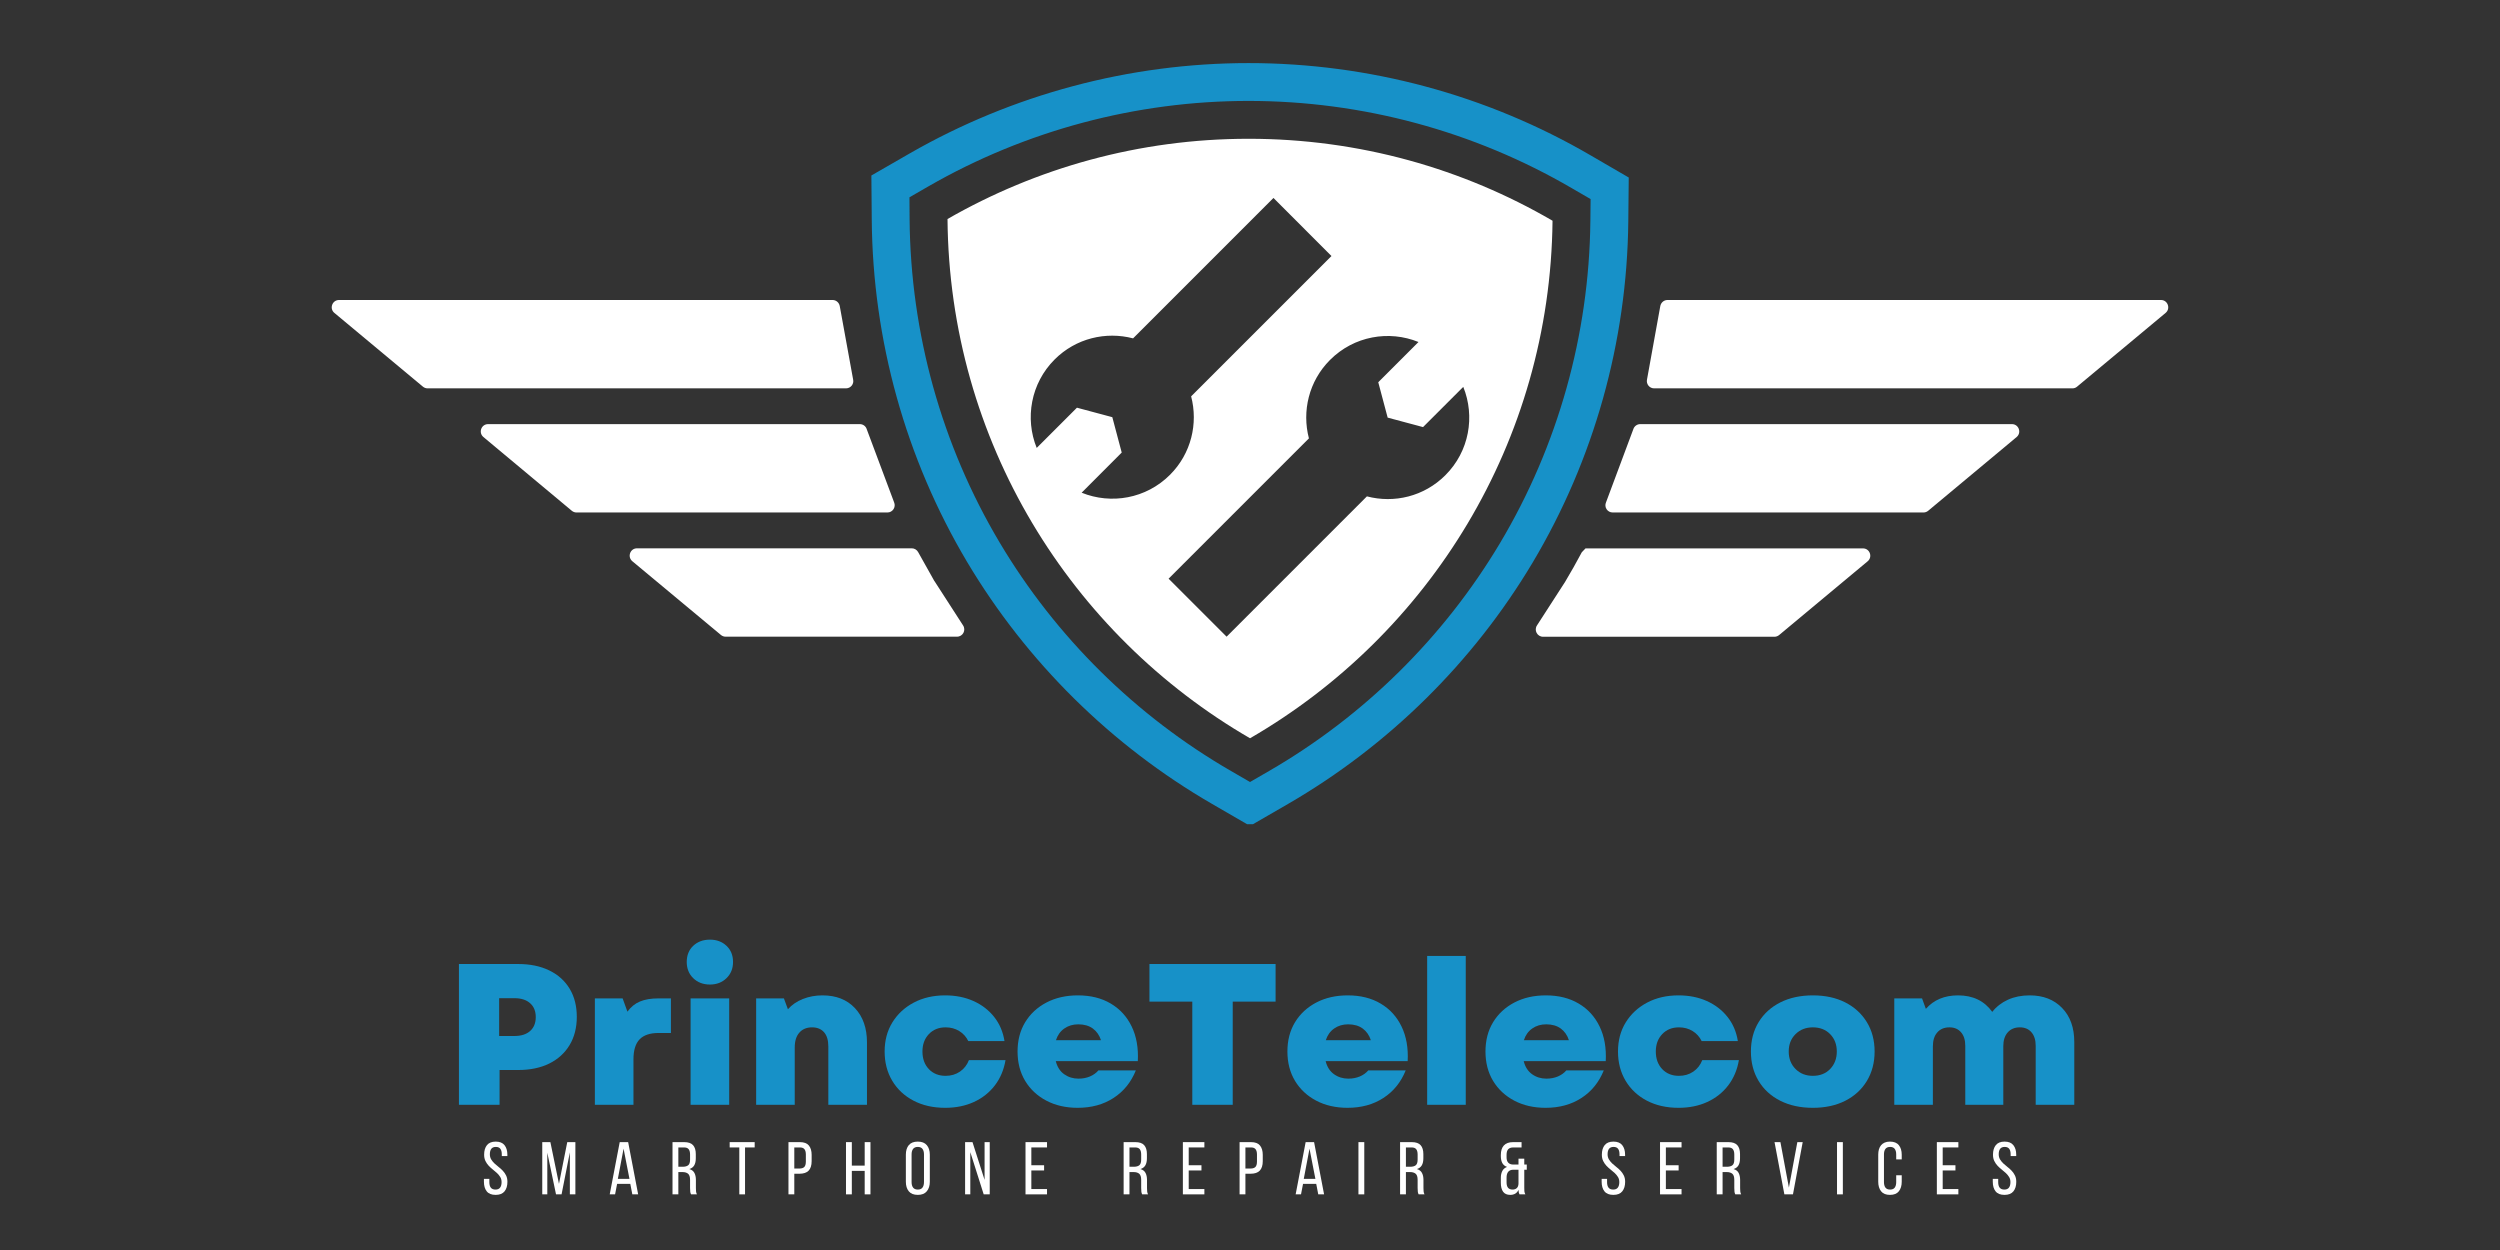
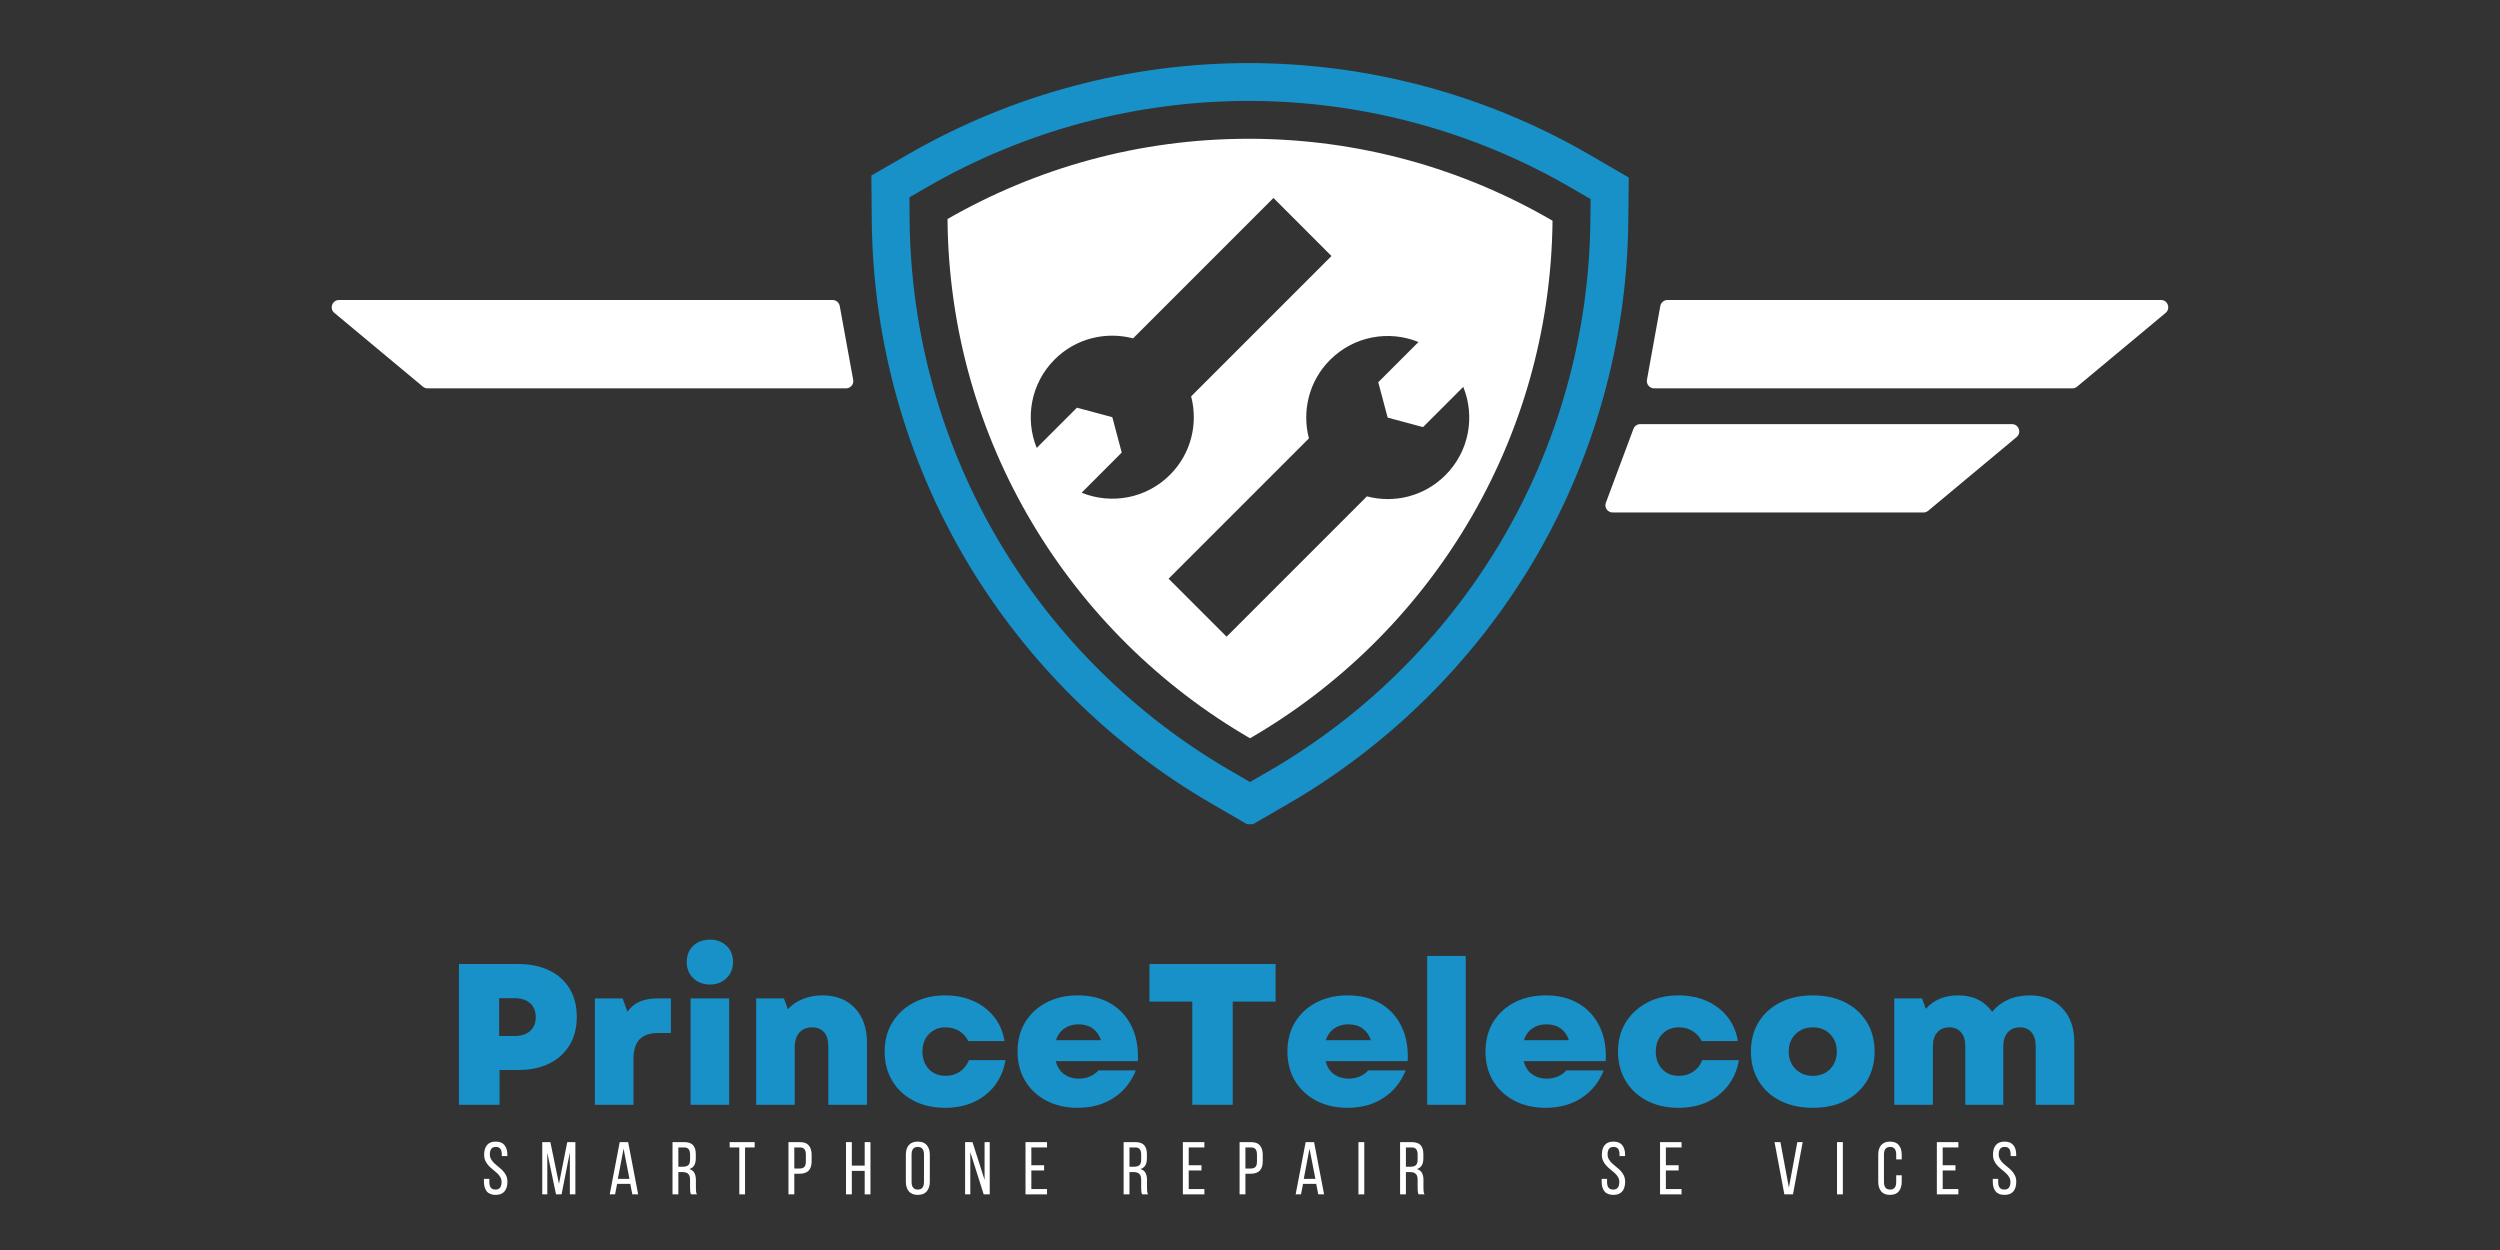
<svg xmlns="http://www.w3.org/2000/svg" width="1000" viewBox="0 0 750 375" height="500" preserveAspectRatio="xMidYMid meet">
  <rect x="0" y="0" width="750" height="375" fill="#333333" stroke="none" />
  <defs>
    <g />
    <clipPath id="eb9c0c41bf">
      <path d="M 99.102 89.996 L 256 89.996 L 256 117 L 99.102 117 Z M 99.102 89.996 " clip-rule="nonzero" />
    </clipPath>
    <clipPath id="686413f6c4">
      <path d="M 251.945 91.922 L 255.93 113.82 C 256.266 115.188 255.215 116.508 253.805 116.508 L 128.277 116.508 C 127.762 116.508 127.27 116.328 126.867 115.992 L 100.309 93.871 C 98.742 92.57 99.66 89.996 101.719 89.996 L 249.773 89.996 C 250.871 89.996 251.789 90.824 251.945 91.922 " clip-rule="nonzero" />
    </clipPath>
    <clipPath id="31371686bd">
      <path d="M 494 89.996 L 650.477 89.996 L 650.477 117 L 494 117 Z M 494 89.996 " clip-rule="nonzero" />
    </clipPath>
    <clipPath id="a49caf1240">
      <path d="M 500.242 89.996 C 499.145 89.996 498.227 90.824 498.07 91.922 L 494.109 113.82 C 493.793 115.188 494.824 116.508 496.234 116.508 L 621.738 116.508 C 622.254 116.508 622.746 116.328 623.129 115.992 L 649.684 93.871 C 651.25 92.57 650.332 89.996 648.297 89.996 Z M 500.242 89.996 " clip-rule="nonzero" />
    </clipPath>
    <clipPath id="84ede01f90">
      <path d="M 144.152 127.211 L 268.531 127.211 L 268.531 154 L 144.152 154 Z M 144.152 127.211 " clip-rule="nonzero" />
    </clipPath>
    <clipPath id="e36abf233b">
      <path d="M 260.027 128.777 L 268.223 150.68 C 268.852 152.133 267.797 153.746 266.23 153.746 L 172.949 153.746 C 172.434 153.746 171.941 153.566 171.535 153.23 L 145.023 131.109 C 143.457 129.785 144.375 127.234 146.438 127.234 L 257.945 127.234 C 258.906 127.234 259.758 127.859 260.027 128.777 " clip-rule="nonzero" />
    </clipPath>
    <clipPath id="ed84ea6b74">
-       <path d="M 481.047 127.211 L 606 127.211 L 606 154 L 481.047 154 Z M 481.047 127.211 " clip-rule="nonzero" />
+       <path d="M 481.047 127.211 L 606 127.211 L 606 154 L 481.047 154 M 481.047 127.211 " clip-rule="nonzero" />
    </clipPath>
    <clipPath id="e7eb5df361">
      <path d="M 604.992 131.109 L 578.457 153.23 C 578.055 153.566 577.562 153.746 577.047 153.746 L 483.809 153.746 C 482.219 153.746 481.164 152.133 481.816 150.68 L 489.988 128.777 C 490.277 127.859 491.129 127.234 492.07 127.234 L 603.578 127.234 C 605.617 127.234 606.559 129.785 604.992 131.109 " clip-rule="nonzero" />
    </clipPath>
    <clipPath id="08e28d9dc2">
      <path d="M 188.223 164.426 L 290 164.426 L 290 191.848 L 188.223 191.848 Z M 188.223 164.426 " clip-rule="nonzero" />
    </clipPath>
    <clipPath id="8556157959">
-       <path d="M 280.336 174.324 L 288.891 187.578 C 289.898 189.035 288.867 191.004 287.098 191.004 L 217.684 191.004 C 217.172 191.004 216.68 190.824 216.273 190.488 L 189.695 168.367 C 188.129 167.047 189.047 164.492 191.105 164.492 L 273.531 164.492 C 274.336 164.492 275.074 164.941 275.457 165.656 L 280.312 174.324 " clip-rule="nonzero" />
-     </clipPath>
+       </clipPath>
    <clipPath id="8b93ca385d">
-       <path d="M 460.48 164.426 L 561.355 164.426 L 561.355 191.848 L 460.48 191.848 Z M 460.48 164.426 " clip-rule="nonzero" />
-     </clipPath>
+       </clipPath>
    <clipPath id="13aac2179e">
      <path d="M 560.32 168.367 L 533.742 190.512 C 533.336 190.848 532.844 191.027 532.332 191.027 L 462.918 191.027 C 461.148 191.027 460.117 189.035 461.125 187.578 L 469.523 174.57 C 471.27 171.637 472.949 168.68 474.539 165.68 L 475.656 164.516 L 558.887 164.516 C 560.945 164.516 561.863 167.07 560.297 168.391 " clip-rule="nonzero" />
    </clipPath>
    <clipPath id="1d3c07eab1">
      <path d="M 261 18.504 L 488.883 18.504 L 488.883 247.672 L 261 247.672 Z M 261 18.504 " clip-rule="nonzero" />
    </clipPath>
    <clipPath id="7349dbb4fc">
      <path d="M 374.559 30.277 C 408.594 30.277 442.113 39.305 471.469 56.41 L 477.18 59.723 L 477.113 66.328 C 476.754 100.387 467.395 133.773 450.02 162.902 C 433.16 191.184 409.199 214.828 380.695 231.309 L 375.008 234.602 L 369.32 231.309 C 340.75 214.809 316.723 191.07 299.863 162.703 C 282.484 133.48 273.172 99.984 272.879 65.812 L 272.836 59.188 L 278.59 55.871 C 307.699 39.145 340.883 30.277 374.559 30.277 Z M 374.559 18.926 C 338.914 18.926 303.781 28.309 272.926 46.02 L 261.414 52.648 L 261.527 65.926 C 261.82 102.09 271.695 137.555 290.098 168.523 C 307.969 198.551 333.383 223.676 363.633 241.184 L 374.113 247.254 L 375.902 247.254 L 386.406 241.184 C 416.566 223.719 441.957 198.684 459.805 168.746 C 478.188 137.914 488.105 102.559 488.488 66.484 L 488.621 53.254 L 477.18 46.602 C 446.102 28.488 410.609 18.926 374.559 18.926 Z M 374.559 18.926 " clip-rule="nonzero" />
    </clipPath>
    <clipPath id="1e759d9c97">
      <path d="M 284.199 41.027 L 466 41.027 L 466 222 L 284.199 222 Z M 284.199 41.027 " clip-rule="nonzero" />
    </clipPath>
    <clipPath id="cd16dd9bfe">
      <path d="M 410.094 148.887 L 367.977 191.004 L 350.578 173.605 L 392.676 131.512 C 390.547 123.383 392.629 114.359 399.012 107.977 C 406.199 100.789 416.68 99 425.547 102.602 L 413.477 114.672 L 416.297 125.285 L 426.91 128.129 L 438.98 116.062 C 442.562 124.906 440.793 135.406 433.605 142.57 C 427.227 148.953 418.223 151.059 410.074 148.91 Z M 324.469 147.836 L 336.516 135.766 L 333.695 125.152 L 323.082 122.309 L 311.012 134.375 C 307.43 125.531 309.223 115.008 316.387 107.844 C 322.77 101.461 331.77 99.379 339.922 101.508 L 382.039 59.387 L 399.438 76.809 L 357.34 118.906 C 359.469 127.031 357.387 136.055 351.004 142.438 C 343.816 149.625 333.336 151.395 324.492 147.812 Z M 374.582 41.633 C 341.688 41.633 310.879 50.43 284.254 65.703 C 284.793 132.273 321.156 190.289 375.008 221.48 C 428.746 190.379 465.066 132.586 465.762 66.219 C 438.957 50.609 407.832 41.633 374.582 41.633 " clip-rule="nonzero" />
    </clipPath>
  </defs>
  <g clip-path="url(#eb9c0c41bf)">
    <g clip-path="url(#686413f6c4)">
      <path fill="#ffffff" d="M 88.328 7.73 L 661.246 7.73 L 661.246 258.445 L 88.328 258.445 Z M 88.328 7.73 " fill-opacity="1" fill-rule="nonzero" />
    </g>
  </g>
  <g clip-path="url(#31371686bd)">
    <g clip-path="url(#a49caf1240)">
      <path fill="#ffffff" d="M 88.328 7.73 L 661.246 7.73 L 661.246 258.445 L 88.328 258.445 Z M 88.328 7.73 " fill-opacity="1" fill-rule="nonzero" />
    </g>
  </g>
  <g clip-path="url(#84ede01f90)">
    <g clip-path="url(#e36abf233b)">
-       <path fill="#ffffff" d="M 88.328 7.73 L 661.246 7.73 L 661.246 258.445 L 88.328 258.445 Z M 88.328 7.73 " fill-opacity="1" fill-rule="nonzero" />
-     </g>
+       </g>
  </g>
  <g clip-path="url(#ed84ea6b74)">
    <g clip-path="url(#e7eb5df361)">
      <path fill="#ffffff" d="M 88.328 7.73 L 661.246 7.73 L 661.246 258.445 L 88.328 258.445 Z M 88.328 7.73 " fill-opacity="1" fill-rule="nonzero" />
    </g>
  </g>
  <g clip-path="url(#08e28d9dc2)">
    <g clip-path="url(#8556157959)">
      <path fill="#ffffff" d="M 88.328 7.73 L 661.246 7.73 L 661.246 258.445 L 88.328 258.445 Z M 88.328 7.73 " fill-opacity="1" fill-rule="nonzero" />
    </g>
  </g>
  <g clip-path="url(#8b93ca385d)">
    <g clip-path="url(#13aac2179e)">
      <path fill="#ffffff" d="M 88.328 7.73 L 661.246 7.73 L 661.246 258.445 L 88.328 258.445 Z M 88.328 7.73 " fill-opacity="1" fill-rule="nonzero" />
    </g>
  </g>
  <g clip-path="url(#1d3c07eab1)">
    <g clip-path="url(#7349dbb4fc)">
      <path fill="#1791c8" d="M 88.328 7.73 L 661.246 7.73 L 661.246 258.445 L 88.328 258.445 Z M 88.328 7.73 " fill-opacity="1" fill-rule="nonzero" />
    </g>
  </g>
  <g clip-path="url(#1e759d9c97)">
    <g clip-path="url(#cd16dd9bfe)">
      <path fill="#ffffff" d="M 88.328 7.73 L 661.246 7.73 L 661.246 258.445 L 88.328 258.445 Z M 88.328 7.73 " fill-opacity="1" fill-rule="nonzero" />
    </g>
  </g>
  <g fill="#1791c8" fill-opacity="1">
    <g transform="translate(133.212, 331.439)">
      <g>
        <path d="M 4.469 0 L 4.469 -42.234 L 22.266 -42.234 C 25.848 -42.234 28.957 -41.586 31.594 -40.297 C 34.227 -39.016 36.258 -37.188 37.688 -34.812 C 39.113 -32.445 39.828 -29.633 39.828 -26.375 C 39.828 -23.156 39.113 -20.348 37.688 -17.953 C 36.258 -15.555 34.227 -13.703 31.594 -12.391 C 28.957 -11.086 25.848 -10.438 22.266 -10.438 L 16.656 -10.438 L 16.656 0 Z M 16.531 -20.641 L 21.125 -20.641 C 23.133 -20.641 24.703 -21.141 25.828 -22.141 C 26.953 -23.148 27.516 -24.539 27.516 -26.312 C 27.516 -28.082 26.953 -29.469 25.828 -30.469 C 24.703 -31.477 23.133 -31.984 21.125 -31.984 L 16.531 -31.984 Z M 16.531 -20.641 " />
      </g>
    </g>
  </g>
  <g fill="#1791c8" fill-opacity="1">
    <g transform="translate(174.415, 331.439)">
      <g>
        <path d="M 4.047 0 L 4.047 -31.922 L 12.375 -31.922 L 13.812 -27.938 C 14.82 -29.344 16.07 -30.359 17.562 -30.984 C 19.051 -31.609 20.898 -31.922 23.109 -31.922 L 26.859 -31.922 L 26.859 -21.547 L 23.172 -21.547 C 20.598 -21.547 18.695 -20.91 17.469 -19.641 C 16.238 -18.367 15.625 -16.367 15.625 -13.641 L 15.625 0 Z M 4.047 0 " />
      </g>
    </g>
  </g>
  <g fill="#1791c8" fill-opacity="1">
    <g transform="translate(203.13, 331.439)">
      <g>
        <path d="M 4.047 0 L 4.047 -31.922 L 15.625 -31.922 L 15.625 0 Z M 2.891 -42.844 C 2.891 -44.852 3.539 -46.473 4.844 -47.703 C 6.156 -48.93 7.82 -49.547 9.844 -49.547 C 11.852 -49.547 13.508 -48.93 14.812 -47.703 C 16.125 -46.473 16.781 -44.852 16.781 -42.844 C 16.781 -40.875 16.125 -39.254 14.812 -37.984 C 13.508 -36.711 11.852 -36.078 9.844 -36.078 C 7.82 -36.078 6.156 -36.711 4.844 -37.984 C 3.539 -39.254 2.891 -40.875 2.891 -42.844 Z M 2.891 -42.844 " />
      </g>
    </g>
  </g>
  <g fill="#1791c8" fill-opacity="1">
    <g transform="translate(222.796, 331.439)">
      <g>
        <path d="M 4.047 0 L 4.047 -31.922 L 12.375 -31.922 L 13.578 -28.656 C 14.742 -29.988 16.234 -31.016 18.047 -31.734 C 19.859 -32.461 21.828 -32.828 23.953 -32.828 C 28.055 -32.828 31.305 -31.547 33.703 -28.984 C 36.098 -26.43 37.297 -23.004 37.297 -18.703 L 37.297 0 L 25.703 0 L 25.703 -17.5 C 25.703 -19.383 25.27 -20.812 24.406 -21.781 C 23.539 -22.75 22.344 -23.234 20.812 -23.234 C 19.207 -23.234 17.941 -22.707 17.016 -21.656 C 16.086 -20.613 15.625 -19.129 15.625 -17.203 L 15.625 0 Z M 4.047 0 " />
      </g>
    </g>
  </g>
  <g fill="#1791c8" fill-opacity="1">
    <g transform="translate(263.515, 331.439)">
      <g>
        <path d="M 20.031 0.906 C 16.445 0.906 13.285 0.191 10.547 -1.234 C 7.816 -2.66 5.688 -4.648 4.156 -7.203 C 2.633 -9.766 1.875 -12.691 1.875 -15.984 C 1.875 -19.285 2.645 -22.191 4.188 -24.703 C 5.738 -27.223 7.879 -29.207 10.609 -30.656 C 13.348 -32.102 16.488 -32.828 20.031 -32.828 C 23.164 -32.828 25.988 -32.266 28.5 -31.141 C 31.02 -30.016 33.094 -28.426 34.719 -26.375 C 36.352 -24.32 37.391 -21.906 37.828 -19.125 L 26.969 -19.125 C 26.332 -20.414 25.422 -21.422 24.234 -22.141 C 23.047 -22.867 21.688 -23.234 20.156 -23.234 C 18.102 -23.234 16.43 -22.555 15.141 -21.203 C 13.859 -19.859 13.219 -18.117 13.219 -15.984 C 13.219 -13.816 13.859 -12.055 15.141 -10.703 C 16.43 -9.359 18.102 -8.688 20.156 -8.688 C 21.801 -8.688 23.238 -9.109 24.469 -9.953 C 25.695 -10.797 26.594 -11.941 27.156 -13.391 L 38.141 -13.391 C 37.648 -10.492 36.582 -7.969 34.938 -5.812 C 33.289 -3.664 31.195 -2.008 28.656 -0.844 C 26.125 0.32 23.25 0.906 20.031 0.906 Z M 20.031 0.906 " />
      </g>
    </g>
  </g>
  <g fill="#1791c8" fill-opacity="1">
    <g transform="translate(303.391, 331.439)">
      <g>
        <path d="M 19.906 0.906 C 16.375 0.906 13.25 0.191 10.531 -1.234 C 7.812 -2.66 5.688 -4.641 4.156 -7.172 C 2.633 -9.711 1.875 -12.648 1.875 -15.984 C 1.875 -19.328 2.633 -22.254 4.156 -24.766 C 5.688 -27.285 7.816 -29.258 10.547 -30.688 C 13.285 -32.113 16.426 -32.828 19.969 -32.828 C 23.789 -32.828 27.078 -32.008 29.828 -30.375 C 32.586 -28.75 34.68 -26.457 36.109 -23.5 C 37.547 -20.539 38.16 -17.07 37.953 -13.094 L 13.344 -13.094 C 13.781 -11.363 14.617 -10.055 15.859 -9.172 C 17.109 -8.285 18.539 -7.844 20.156 -7.844 C 21.406 -7.844 22.551 -8.062 23.594 -8.5 C 24.633 -8.945 25.477 -9.551 26.125 -10.312 L 37.359 -10.312 C 35.941 -6.781 33.711 -4.023 30.672 -2.047 C 27.641 -0.078 24.051 0.906 19.906 0.906 Z M 13.391 -19.375 L 26.906 -19.375 C 26.426 -20.863 25.613 -22.031 24.469 -22.875 C 23.32 -23.719 21.863 -24.141 20.094 -24.141 C 18.488 -24.141 17.094 -23.723 15.906 -22.891 C 14.719 -22.066 13.879 -20.895 13.391 -19.375 Z M 13.391 -19.375 " />
      </g>
    </g>
  </g>
  <g fill="#1791c8" fill-opacity="1">
    <g transform="translate(343.145, 331.439)">
      <g>
        <path d="M 14.547 0 L 14.547 -30.953 L 1.688 -30.953 L 1.688 -42.234 L 39.531 -42.234 L 39.531 -30.953 L 26.672 -30.953 L 26.672 0 Z M 14.547 0 " />
      </g>
    </g>
  </g>
  <g fill="#1791c8" fill-opacity="1">
    <g transform="translate(384.348, 331.439)">
      <g>
        <path d="M 19.906 0.906 C 16.375 0.906 13.25 0.191 10.531 -1.234 C 7.812 -2.66 5.688 -4.641 4.156 -7.172 C 2.633 -9.711 1.875 -12.648 1.875 -15.984 C 1.875 -19.328 2.633 -22.254 4.156 -24.766 C 5.688 -27.285 7.816 -29.258 10.547 -30.688 C 13.285 -32.113 16.426 -32.828 19.969 -32.828 C 23.789 -32.828 27.078 -32.008 29.828 -30.375 C 32.586 -28.75 34.68 -26.457 36.109 -23.5 C 37.547 -20.539 38.16 -17.07 37.953 -13.094 L 13.344 -13.094 C 13.781 -11.363 14.617 -10.055 15.859 -9.172 C 17.109 -8.285 18.539 -7.844 20.156 -7.844 C 21.406 -7.844 22.551 -8.062 23.594 -8.5 C 24.633 -8.945 25.477 -9.551 26.125 -10.312 L 37.359 -10.312 C 35.941 -6.781 33.711 -4.023 30.672 -2.047 C 27.641 -0.078 24.051 0.906 19.906 0.906 Z M 13.391 -19.375 L 26.906 -19.375 C 26.426 -20.863 25.613 -22.031 24.469 -22.875 C 23.32 -23.719 21.863 -24.141 20.094 -24.141 C 18.488 -24.141 17.094 -23.723 15.906 -22.891 C 14.719 -22.066 13.879 -20.895 13.391 -19.375 Z M 13.391 -19.375 " />
      </g>
    </g>
  </g>
  <g fill="#1791c8" fill-opacity="1">
    <g transform="translate(424.102, 331.439)">
      <g>
        <path d="M 4.047 0 L 4.047 -44.656 L 15.625 -44.656 L 15.625 0 Z M 4.047 0 " />
      </g>
    </g>
  </g>
  <g fill="#1791c8" fill-opacity="1">
    <g transform="translate(443.768, 331.439)">
      <g>
        <path d="M 19.906 0.906 C 16.375 0.906 13.25 0.191 10.531 -1.234 C 7.812 -2.66 5.688 -4.641 4.156 -7.172 C 2.633 -9.711 1.875 -12.648 1.875 -15.984 C 1.875 -19.328 2.633 -22.254 4.156 -24.766 C 5.688 -27.285 7.816 -29.258 10.547 -30.688 C 13.285 -32.113 16.426 -32.828 19.969 -32.828 C 23.789 -32.828 27.078 -32.008 29.828 -30.375 C 32.586 -28.75 34.68 -26.457 36.109 -23.5 C 37.547 -20.539 38.16 -17.07 37.953 -13.094 L 13.344 -13.094 C 13.781 -11.363 14.617 -10.055 15.859 -9.172 C 17.109 -8.285 18.539 -7.844 20.156 -7.844 C 21.406 -7.844 22.551 -8.062 23.594 -8.5 C 24.633 -8.945 25.477 -9.551 26.125 -10.312 L 37.359 -10.312 C 35.941 -6.781 33.711 -4.023 30.672 -2.047 C 27.641 -0.078 24.051 0.906 19.906 0.906 Z M 13.391 -19.375 L 26.906 -19.375 C 26.426 -20.863 25.613 -22.031 24.469 -22.875 C 23.32 -23.719 21.863 -24.141 20.094 -24.141 C 18.488 -24.141 17.094 -23.723 15.906 -22.891 C 14.719 -22.066 13.879 -20.895 13.391 -19.375 Z M 13.391 -19.375 " />
      </g>
    </g>
  </g>
  <g fill="#1791c8" fill-opacity="1">
    <g transform="translate(483.523, 331.439)">
      <g>
        <path d="M 20.031 0.906 C 16.445 0.906 13.285 0.191 10.547 -1.234 C 7.816 -2.66 5.688 -4.648 4.156 -7.203 C 2.633 -9.766 1.875 -12.691 1.875 -15.984 C 1.875 -19.285 2.645 -22.191 4.188 -24.703 C 5.738 -27.223 7.879 -29.207 10.609 -30.656 C 13.348 -32.102 16.488 -32.828 20.031 -32.828 C 23.164 -32.828 25.988 -32.266 28.5 -31.141 C 31.02 -30.016 33.094 -28.426 34.719 -26.375 C 36.352 -24.32 37.391 -21.906 37.828 -19.125 L 26.969 -19.125 C 26.332 -20.414 25.422 -21.422 24.234 -22.141 C 23.047 -22.867 21.688 -23.234 20.156 -23.234 C 18.102 -23.234 16.43 -22.555 15.141 -21.203 C 13.859 -19.859 13.219 -18.117 13.219 -15.984 C 13.219 -13.816 13.859 -12.055 15.141 -10.703 C 16.43 -9.359 18.102 -8.688 20.156 -8.688 C 21.801 -8.688 23.238 -9.109 24.469 -9.953 C 25.695 -10.797 26.594 -11.941 27.156 -13.391 L 38.141 -13.391 C 37.648 -10.492 36.582 -7.969 34.938 -5.812 C 33.289 -3.664 31.195 -2.008 28.656 -0.844 C 26.125 0.32 23.25 0.906 20.031 0.906 Z M 20.031 0.906 " />
      </g>
    </g>
  </g>
  <g fill="#1791c8" fill-opacity="1">
    <g transform="translate(523.398, 331.439)">
      <g>
        <path d="M 20.453 0.906 C 16.754 0.906 13.504 0.203 10.703 -1.203 C 7.91 -2.609 5.738 -4.586 4.188 -7.141 C 2.645 -9.703 1.875 -12.648 1.875 -15.984 C 1.875 -19.328 2.645 -22.266 4.188 -24.797 C 5.738 -27.336 7.91 -29.312 10.703 -30.719 C 13.504 -32.125 16.754 -32.828 20.453 -32.828 C 24.16 -32.828 27.398 -32.125 30.172 -30.719 C 32.941 -29.312 35.102 -27.336 36.656 -24.797 C 38.207 -22.266 38.984 -19.328 38.984 -15.984 C 38.984 -12.648 38.207 -9.703 36.656 -7.141 C 35.102 -4.586 32.941 -2.609 30.172 -1.203 C 27.398 0.203 24.16 0.906 20.453 0.906 Z M 13.219 -15.984 C 13.219 -13.859 13.898 -12.109 15.266 -10.734 C 16.629 -9.367 18.359 -8.688 20.453 -8.688 C 22.586 -8.688 24.316 -9.367 25.641 -10.734 C 26.973 -12.109 27.641 -13.859 27.641 -15.984 C 27.641 -18.117 26.973 -19.859 25.641 -21.203 C 24.316 -22.555 22.586 -23.234 20.453 -23.234 C 18.359 -23.234 16.629 -22.555 15.266 -21.203 C 13.898 -19.859 13.219 -18.117 13.219 -15.984 Z M 13.219 -15.984 " />
      </g>
    </g>
  </g>
  <g fill="#1791c8" fill-opacity="1">
    <g transform="translate(564.239, 331.439)">
      <g>
        <path d="M 4.047 0 L 4.047 -31.922 L 12.375 -31.922 L 13.516 -28.781 C 15.891 -31.477 19.109 -32.828 23.172 -32.828 C 27.641 -32.828 31.062 -31.176 33.438 -27.875 C 34.676 -29.445 36.25 -30.664 38.156 -31.531 C 40.07 -32.395 42.238 -32.828 44.656 -32.828 C 48.719 -32.828 51.961 -31.566 54.391 -29.047 C 56.828 -26.535 58.047 -23.129 58.047 -18.828 L 58.047 0 L 46.469 0 L 46.469 -17.688 C 46.469 -19.414 46.047 -20.77 45.203 -21.75 C 44.359 -22.738 43.191 -23.234 41.703 -23.234 C 40.172 -23.234 38.961 -22.727 38.078 -21.719 C 37.191 -20.719 36.75 -19.332 36.75 -17.562 L 36.75 0 L 25.344 0 L 25.344 -17.688 C 25.344 -19.414 24.922 -20.77 24.078 -21.75 C 23.234 -22.738 22.066 -23.234 20.578 -23.234 C 19.047 -23.234 17.836 -22.727 16.953 -21.719 C 16.066 -20.719 15.625 -19.332 15.625 -17.562 L 15.625 0 Z M 4.047 0 " />
      </g>
    </g>
  </g>
  <g fill="#ffffff" fill-opacity="1">
    <g transform="translate(144.522, 358.309)">
      <g>
        <path d="M 4.188 -15.828 C 5.383 -15.828 6.266 -15.473 6.828 -14.766 C 7.398 -14.055 7.688 -13.102 7.688 -11.906 L 7.688 -11.484 L 6.016 -11.484 L 6.016 -12 C 6.016 -12.719 5.875 -13.27 5.594 -13.656 C 5.312 -14.039 4.859 -14.234 4.234 -14.234 C 3.609 -14.234 3.148 -14.039 2.859 -13.656 C 2.578 -13.27 2.438 -12.727 2.438 -12.031 C 2.438 -11.445 2.566 -10.938 2.828 -10.5 C 3.086 -10.07 3.41 -9.672 3.797 -9.297 C 4.191 -8.93 4.613 -8.57 5.062 -8.219 C 5.52 -7.875 5.941 -7.492 6.328 -7.078 C 6.723 -6.66 7.051 -6.188 7.312 -5.656 C 7.57 -5.125 7.703 -4.492 7.703 -3.766 C 7.703 -2.566 7.414 -1.613 6.844 -0.906 C 6.27 -0.195 5.379 0.156 4.172 0.156 C 2.953 0.156 2.062 -0.195 1.5 -0.906 C 0.938 -1.613 0.656 -2.566 0.656 -3.766 L 0.656 -4.656 L 2.281 -4.656 L 2.281 -3.672 C 2.281 -2.953 2.426 -2.398 2.719 -2.016 C 3.02 -1.629 3.488 -1.438 4.125 -1.438 C 4.75 -1.438 5.207 -1.629 5.5 -2.016 C 5.801 -2.398 5.953 -2.953 5.953 -3.672 C 5.953 -4.254 5.82 -4.758 5.562 -5.188 C 5.301 -5.613 4.977 -6.008 4.594 -6.375 C 4.207 -6.738 3.789 -7.094 3.344 -7.438 C 2.895 -7.789 2.473 -8.176 2.078 -8.594 C 1.691 -9.008 1.367 -9.484 1.109 -10.016 C 0.848 -10.547 0.719 -11.176 0.719 -11.906 C 0.719 -13.113 1 -14.066 1.562 -14.766 C 2.133 -15.473 3.008 -15.828 4.188 -15.828 Z M 4.188 -15.828 " />
      </g>
    </g>
  </g>
  <g fill="#ffffff" fill-opacity="1">
    <g transform="translate(161.802, 358.309)">
      <g>
        <path d="M 6.672 -0.016 L 5 -0.016 L 2.391 -12.5 L 2.391 0 L 0.875 0 L 0.875 -15.672 L 3.312 -15.672 L 5.891 -3.156 L 8.375 -15.672 L 10.812 -15.672 L 10.812 0 L 9.156 0 L 9.156 -12.609 Z M 6.672 -0.016 " />
      </g>
    </g>
  </g>
  <g fill="#ffffff" fill-opacity="1">
    <g transform="translate(182.463, 358.309)">
      <g>
        <path d="M 2.672 -3.156 L 2.062 0 L 0.453 0 L 3.453 -15.672 L 5.984 -15.672 L 8.984 0 L 7.234 0 L 6.625 -3.156 Z M 2.891 -4.656 L 6.375 -4.656 L 4.609 -13.703 Z M 2.891 -4.656 " />
      </g>
    </g>
  </g>
  <g fill="#ffffff" fill-opacity="1">
    <g transform="translate(200.863, 358.309)">
      <g>
        <path d="M 4.391 -15.672 C 5.629 -15.672 6.52 -15.363 7.062 -14.75 C 7.602 -14.145 7.875 -13.258 7.875 -12.094 L 7.875 -10.812 C 7.875 -9.945 7.719 -9.242 7.406 -8.703 C 7.094 -8.172 6.602 -7.801 5.938 -7.594 C 6.656 -7.383 7.16 -7 7.453 -6.438 C 7.754 -5.875 7.906 -5.172 7.906 -4.328 L 7.906 -1.875 C 7.906 -1.531 7.922 -1.195 7.953 -0.875 C 7.984 -0.562 8.07 -0.27 8.219 0 L 6.453 0 C 6.348 -0.219 6.27 -0.457 6.219 -0.719 C 6.176 -0.988 6.156 -1.383 6.156 -1.906 L 6.156 -4.359 C 6.156 -5.242 5.957 -5.852 5.562 -6.188 C 5.164 -6.52 4.602 -6.688 3.875 -6.688 L 2.641 -6.688 L 2.641 0 L 0.891 0 L 0.891 -15.672 Z M 3.938 -8.281 C 4.645 -8.281 5.191 -8.426 5.578 -8.719 C 5.961 -9.008 6.156 -9.582 6.156 -10.438 L 6.156 -11.938 C 6.156 -12.656 6.016 -13.191 5.734 -13.547 C 5.461 -13.898 5 -14.078 4.344 -14.078 L 2.641 -14.078 L 2.641 -8.281 Z M 3.938 -8.281 " />
      </g>
    </g>
  </g>
  <g fill="#ffffff" fill-opacity="1">
    <g transform="translate(218.636, 358.309)">
      <g>
        <path d="M 3.156 0 L 3.156 -14.078 L 0.266 -14.078 L 0.266 -15.672 L 7.766 -15.672 L 7.766 -14.078 L 4.875 -14.078 L 4.875 0 Z M 3.156 0 " />
      </g>
    </g>
  </g>
  <g fill="#ffffff" fill-opacity="1">
    <g transform="translate(235.648, 358.309)">
      <g>
        <path d="M 4.328 -15.672 C 5.566 -15.672 6.461 -15.332 7.016 -14.656 C 7.566 -13.977 7.844 -13.039 7.844 -11.844 L 7.844 -9.969 C 7.844 -8.707 7.547 -7.758 6.953 -7.125 C 6.359 -6.5 5.438 -6.188 4.188 -6.188 L 2.641 -6.188 L 2.641 0 L 0.891 0 L 0.891 -15.672 Z M 4.188 -7.75 C 4.844 -7.75 5.328 -7.906 5.641 -8.219 C 5.953 -8.539 6.109 -9.086 6.109 -9.859 L 6.109 -11.938 C 6.109 -12.656 5.969 -13.191 5.688 -13.547 C 5.414 -13.898 4.961 -14.078 4.328 -14.078 L 2.641 -14.078 L 2.641 -7.75 Z M 4.188 -7.75 " />
      </g>
    </g>
  </g>
  <g fill="#ffffff" fill-opacity="1">
    <g transform="translate(252.906, 358.309)">
      <g>
        <path d="M 2.641 -7.047 L 2.641 0 L 0.891 0 L 0.891 -15.672 L 2.641 -15.672 L 2.641 -8.625 L 6.5 -8.625 L 6.5 -15.672 L 8.234 -15.672 L 8.234 0 L 6.5 0 L 6.5 -7.047 Z M 2.641 -7.047 " />
      </g>
    </g>
  </g>
  <g fill="#ffffff" fill-opacity="1">
    <g transform="translate(270.992, 358.309)">
      <g>
        <path d="M 0.766 -11.891 C 0.766 -13.098 1.055 -14.055 1.641 -14.766 C 2.234 -15.473 3.133 -15.828 4.344 -15.828 C 5.551 -15.828 6.453 -15.473 7.047 -14.766 C 7.648 -14.055 7.953 -13.098 7.953 -11.891 L 7.953 -3.781 C 7.953 -2.594 7.648 -1.641 7.047 -0.922 C 6.453 -0.203 5.551 0.156 4.344 0.156 C 3.133 0.156 2.234 -0.203 1.641 -0.922 C 1.055 -1.641 0.766 -2.594 0.766 -3.781 Z M 2.484 -3.688 C 2.484 -2.977 2.633 -2.426 2.938 -2.031 C 3.25 -1.633 3.719 -1.438 4.344 -1.438 C 4.988 -1.438 5.457 -1.633 5.75 -2.031 C 6.051 -2.426 6.203 -2.977 6.203 -3.688 L 6.203 -11.984 C 6.203 -12.691 6.051 -13.242 5.75 -13.641 C 5.457 -14.035 4.988 -14.234 4.344 -14.234 C 3.719 -14.234 3.25 -14.035 2.938 -13.641 C 2.633 -13.242 2.484 -12.691 2.484 -11.984 Z M 2.484 -3.688 " />
      </g>
    </g>
  </g>
  <g fill="#ffffff" fill-opacity="1">
    <g transform="translate(288.654, 358.309)">
      <g>
        <path d="M 2.438 0 L 0.875 0 L 0.875 -15.672 L 3.094 -15.672 L 6.719 -4.344 L 6.719 -15.672 L 8.266 -15.672 L 8.266 0 L 6.453 0 L 2.438 -12.672 Z M 2.438 0 " />
      </g>
    </g>
  </g>
  <g fill="#ffffff" fill-opacity="1">
    <g transform="translate(306.762, 358.309)">
      <g>
        <path d="M 6.469 -8.734 L 6.469 -7.172 L 2.641 -7.172 L 2.641 -1.594 L 7.344 -1.594 L 7.344 0 L 0.891 0 L 0.891 -15.672 L 7.344 -15.672 L 7.344 -14.078 L 2.641 -14.078 L 2.641 -8.734 Z M 6.469 -8.734 " />
      </g>
    </g>
  </g>
  <g fill="#ffffff" fill-opacity="1">
    <g transform="translate(323.775, 358.309)">
      <g />
    </g>
  </g>
  <g fill="#ffffff" fill-opacity="1">
    <g transform="translate(336.198, 358.309)">
      <g>
        <path d="M 4.391 -15.672 C 5.629 -15.672 6.52 -15.363 7.062 -14.75 C 7.602 -14.145 7.875 -13.258 7.875 -12.094 L 7.875 -10.812 C 7.875 -9.945 7.719 -9.242 7.406 -8.703 C 7.094 -8.172 6.602 -7.801 5.938 -7.594 C 6.656 -7.383 7.16 -7 7.453 -6.438 C 7.754 -5.875 7.906 -5.172 7.906 -4.328 L 7.906 -1.875 C 7.906 -1.531 7.922 -1.195 7.953 -0.875 C 7.984 -0.562 8.07 -0.27 8.219 0 L 6.453 0 C 6.348 -0.219 6.27 -0.457 6.219 -0.719 C 6.176 -0.988 6.156 -1.383 6.156 -1.906 L 6.156 -4.359 C 6.156 -5.242 5.957 -5.852 5.562 -6.188 C 5.164 -6.52 4.602 -6.688 3.875 -6.688 L 2.641 -6.688 L 2.641 0 L 0.891 0 L 0.891 -15.672 Z M 3.938 -8.281 C 4.645 -8.281 5.191 -8.426 5.578 -8.719 C 5.961 -9.008 6.156 -9.582 6.156 -10.438 L 6.156 -11.938 C 6.156 -12.656 6.016 -13.191 5.734 -13.547 C 5.461 -13.898 5 -14.078 4.344 -14.078 L 2.641 -14.078 L 2.641 -8.281 Z M 3.938 -8.281 " />
      </g>
    </g>
  </g>
  <g fill="#ffffff" fill-opacity="1">
    <g transform="translate(353.971, 358.309)">
      <g>
        <path d="M 6.469 -8.734 L 6.469 -7.172 L 2.641 -7.172 L 2.641 -1.594 L 7.344 -1.594 L 7.344 0 L 0.891 0 L 0.891 -15.672 L 7.344 -15.672 L 7.344 -14.078 L 2.641 -14.078 L 2.641 -8.734 Z M 6.469 -8.734 " />
      </g>
    </g>
  </g>
  <g fill="#ffffff" fill-opacity="1">
    <g transform="translate(370.983, 358.309)">
      <g>
        <path d="M 4.328 -15.672 C 5.566 -15.672 6.461 -15.332 7.016 -14.656 C 7.566 -13.977 7.844 -13.039 7.844 -11.844 L 7.844 -9.969 C 7.844 -8.707 7.547 -7.758 6.953 -7.125 C 6.359 -6.5 5.438 -6.188 4.188 -6.188 L 2.641 -6.188 L 2.641 0 L 0.891 0 L 0.891 -15.672 Z M 4.188 -7.75 C 4.844 -7.75 5.328 -7.906 5.641 -8.219 C 5.953 -8.539 6.109 -9.086 6.109 -9.859 L 6.109 -11.938 C 6.109 -12.656 5.969 -13.191 5.688 -13.547 C 5.414 -13.898 4.961 -14.078 4.328 -14.078 L 2.641 -14.078 L 2.641 -7.75 Z M 4.188 -7.75 " />
      </g>
    </g>
  </g>
  <g fill="#ffffff" fill-opacity="1">
    <g transform="translate(388.242, 358.309)">
      <g>
        <path d="M 2.672 -3.156 L 2.062 0 L 0.453 0 L 3.453 -15.672 L 5.984 -15.672 L 8.984 0 L 7.234 0 L 6.625 -3.156 Z M 2.891 -4.656 L 6.375 -4.656 L 4.609 -13.703 Z M 2.891 -4.656 " />
      </g>
    </g>
  </g>
  <g fill="#ffffff" fill-opacity="1">
    <g transform="translate(406.642, 358.309)">
      <g>
        <path d="M 2.641 -15.672 L 2.641 0 L 0.891 0 L 0.891 -15.672 Z M 2.641 -15.672 " />
      </g>
    </g>
  </g>
  <g fill="#ffffff" fill-opacity="1">
    <g transform="translate(419.132, 358.309)">
      <g>
        <path d="M 4.391 -15.672 C 5.629 -15.672 6.52 -15.363 7.062 -14.75 C 7.602 -14.145 7.875 -13.258 7.875 -12.094 L 7.875 -10.812 C 7.875 -9.945 7.719 -9.242 7.406 -8.703 C 7.094 -8.172 6.602 -7.801 5.938 -7.594 C 6.656 -7.383 7.16 -7 7.453 -6.438 C 7.754 -5.875 7.906 -5.172 7.906 -4.328 L 7.906 -1.875 C 7.906 -1.531 7.922 -1.195 7.953 -0.875 C 7.984 -0.562 8.07 -0.27 8.219 0 L 6.453 0 C 6.348 -0.219 6.27 -0.457 6.219 -0.719 C 6.176 -0.988 6.156 -1.383 6.156 -1.906 L 6.156 -4.359 C 6.156 -5.242 5.957 -5.852 5.562 -6.188 C 5.164 -6.52 4.602 -6.688 3.875 -6.688 L 2.641 -6.688 L 2.641 0 L 0.891 0 L 0.891 -15.672 Z M 3.938 -8.281 C 4.645 -8.281 5.191 -8.426 5.578 -8.719 C 5.961 -9.008 6.156 -9.582 6.156 -10.438 L 6.156 -11.938 C 6.156 -12.656 6.016 -13.191 5.734 -13.547 C 5.461 -13.898 5 -14.078 4.344 -14.078 L 2.641 -14.078 L 2.641 -8.281 Z M 3.938 -8.281 " />
      </g>
    </g>
  </g>
  <g fill="#ffffff" fill-opacity="1">
    <g transform="translate(436.905, 358.309)">
      <g />
    </g>
  </g>
  <g fill="#ffffff" fill-opacity="1">
    <g transform="translate(449.329, 358.309)">
      <g>
-         <path d="M 4.656 -14.078 C 3.988 -14.078 3.484 -13.898 3.141 -13.547 C 2.805 -13.191 2.641 -12.629 2.641 -11.859 L 2.641 -11.078 C 2.641 -10.41 2.801 -9.895 3.125 -9.531 C 3.445 -9.176 3.891 -8.984 4.453 -8.953 L 6.219 -8.953 L 6.219 -10.703 L 7.953 -10.703 L 7.953 -8.953 L 8.703 -8.953 L 8.703 -7.391 L 7.953 -7.391 L 7.953 -2 C 7.953 -1.602 7.961 -1.242 7.984 -0.922 C 8.016 -0.609 8.113 -0.301 8.281 0 L 6.516 0 C 6.422 -0.195 6.352 -0.383 6.312 -0.562 C 6.27 -0.75 6.238 -1.016 6.219 -1.359 C 6 -0.859 5.676 -0.477 5.25 -0.219 C 4.82 0.031 4.328 0.156 3.766 0.156 C 2.773 0.156 2.051 -0.16 1.594 -0.797 C 1.145 -1.441 0.922 -2.328 0.922 -3.453 L 0.922 -4.969 C 0.922 -5.75 1.066 -6.426 1.359 -7 C 1.648 -7.57 2.125 -7.984 2.781 -8.234 C 2.133 -8.461 1.66 -8.852 1.359 -9.406 C 1.066 -9.969 0.922 -10.645 0.922 -11.438 L 0.922 -11.797 C 0.922 -13.055 1.223 -14.016 1.828 -14.672 C 2.43 -15.336 3.359 -15.672 4.609 -15.672 L 7.141 -15.672 L 7.141 -14.078 Z M 4.594 -7.391 C 3.289 -7.348 2.641 -6.555 2.641 -5.016 L 2.641 -3.578 C 2.641 -2.879 2.785 -2.348 3.078 -1.984 C 3.379 -1.617 3.836 -1.438 4.453 -1.438 C 4.961 -1.438 5.379 -1.582 5.703 -1.875 C 6.023 -2.164 6.195 -2.613 6.219 -3.219 L 6.219 -7.391 Z M 4.594 -7.391 " />
-       </g>
+         </g>
    </g>
  </g>
  <g fill="#ffffff" fill-opacity="1">
    <g transform="translate(467.416, 358.309)">
      <g />
    </g>
  </g>
  <g fill="#ffffff" fill-opacity="1">
    <g transform="translate(479.839, 358.309)">
      <g>
        <path d="M 4.188 -15.828 C 5.383 -15.828 6.266 -15.473 6.828 -14.766 C 7.398 -14.055 7.688 -13.102 7.688 -11.906 L 7.688 -11.484 L 6.016 -11.484 L 6.016 -12 C 6.016 -12.719 5.875 -13.27 5.594 -13.656 C 5.312 -14.039 4.859 -14.234 4.234 -14.234 C 3.609 -14.234 3.148 -14.039 2.859 -13.656 C 2.578 -13.27 2.438 -12.727 2.438 -12.031 C 2.438 -11.445 2.566 -10.938 2.828 -10.5 C 3.086 -10.07 3.41 -9.672 3.797 -9.297 C 4.191 -8.93 4.613 -8.57 5.062 -8.219 C 5.52 -7.875 5.941 -7.492 6.328 -7.078 C 6.723 -6.66 7.051 -6.188 7.312 -5.656 C 7.57 -5.125 7.703 -4.492 7.703 -3.766 C 7.703 -2.566 7.414 -1.613 6.844 -0.906 C 6.27 -0.195 5.379 0.156 4.172 0.156 C 2.953 0.156 2.062 -0.195 1.5 -0.906 C 0.938 -1.613 0.656 -2.566 0.656 -3.766 L 0.656 -4.656 L 2.281 -4.656 L 2.281 -3.672 C 2.281 -2.953 2.426 -2.398 2.719 -2.016 C 3.02 -1.629 3.488 -1.438 4.125 -1.438 C 4.75 -1.438 5.207 -1.629 5.5 -2.016 C 5.801 -2.398 5.953 -2.953 5.953 -3.672 C 5.953 -4.254 5.82 -4.758 5.562 -5.188 C 5.301 -5.613 4.977 -6.008 4.594 -6.375 C 4.207 -6.738 3.789 -7.094 3.344 -7.438 C 2.895 -7.789 2.473 -8.176 2.078 -8.594 C 1.691 -9.008 1.367 -9.484 1.109 -10.016 C 0.848 -10.547 0.719 -11.176 0.719 -11.906 C 0.719 -13.113 1 -14.066 1.562 -14.766 C 2.133 -15.473 3.008 -15.828 4.188 -15.828 Z M 4.188 -15.828 " />
      </g>
    </g>
  </g>
  <g fill="#ffffff" fill-opacity="1">
    <g transform="translate(497.12, 358.309)">
      <g>
        <path d="M 6.469 -8.734 L 6.469 -7.172 L 2.641 -7.172 L 2.641 -1.594 L 7.344 -1.594 L 7.344 0 L 0.891 0 L 0.891 -15.672 L 7.344 -15.672 L 7.344 -14.078 L 2.641 -14.078 L 2.641 -8.734 Z M 6.469 -8.734 " />
      </g>
    </g>
  </g>
  <g fill="#ffffff" fill-opacity="1">
    <g transform="translate(514.132, 358.309)">
      <g>
-         <path d="M 4.391 -15.672 C 5.629 -15.672 6.52 -15.363 7.062 -14.75 C 7.602 -14.145 7.875 -13.258 7.875 -12.094 L 7.875 -10.812 C 7.875 -9.945 7.719 -9.242 7.406 -8.703 C 7.094 -8.172 6.602 -7.801 5.938 -7.594 C 6.656 -7.383 7.16 -7 7.453 -6.438 C 7.754 -5.875 7.906 -5.172 7.906 -4.328 L 7.906 -1.875 C 7.906 -1.531 7.922 -1.195 7.953 -0.875 C 7.984 -0.562 8.07 -0.27 8.219 0 L 6.453 0 C 6.348 -0.219 6.27 -0.457 6.219 -0.719 C 6.176 -0.988 6.156 -1.383 6.156 -1.906 L 6.156 -4.359 C 6.156 -5.242 5.957 -5.852 5.562 -6.188 C 5.164 -6.52 4.602 -6.688 3.875 -6.688 L 2.641 -6.688 L 2.641 0 L 0.891 0 L 0.891 -15.672 Z M 3.938 -8.281 C 4.645 -8.281 5.191 -8.426 5.578 -8.719 C 5.961 -9.008 6.156 -9.582 6.156 -10.438 L 6.156 -11.938 C 6.156 -12.656 6.016 -13.191 5.734 -13.547 C 5.461 -13.898 5 -14.078 4.344 -14.078 L 2.641 -14.078 L 2.641 -8.281 Z M 3.938 -8.281 " />
-       </g>
+         </g>
    </g>
  </g>
  <g fill="#ffffff" fill-opacity="1">
    <g transform="translate(531.905, 358.309)">
      <g>
        <path d="M 2.219 -15.672 L 4.766 -2.031 L 7.297 -15.672 L 8.906 -15.672 L 5.984 0 L 3.406 0 L 0.453 -15.672 Z M 2.219 -15.672 " />
      </g>
    </g>
  </g>
  <g fill="#ffffff" fill-opacity="1">
    <g transform="translate(550.215, 358.309)">
      <g>
        <path d="M 2.641 -15.672 L 2.641 0 L 0.891 0 L 0.891 -15.672 Z M 2.641 -15.672 " />
      </g>
    </g>
  </g>
  <g fill="#ffffff" fill-opacity="1">
    <g transform="translate(562.706, 358.309)">
      <g>
        <path d="M 4.281 -15.828 C 5.488 -15.828 6.379 -15.469 6.953 -14.75 C 7.523 -14.039 7.812 -13.086 7.812 -11.891 L 7.812 -10.484 L 6.156 -10.484 L 6.156 -11.984 C 6.156 -12.691 6.008 -13.242 5.719 -13.641 C 5.426 -14.035 4.961 -14.234 4.328 -14.234 C 3.691 -14.234 3.223 -14.035 2.922 -13.641 C 2.629 -13.242 2.484 -12.691 2.484 -11.984 L 2.484 -3.688 C 2.484 -2.977 2.629 -2.426 2.922 -2.031 C 3.223 -1.633 3.691 -1.438 4.328 -1.438 C 4.961 -1.438 5.426 -1.633 5.719 -2.031 C 6.008 -2.426 6.156 -2.977 6.156 -3.688 L 6.156 -5.734 L 7.812 -5.734 L 7.812 -3.781 C 7.812 -2.594 7.523 -1.641 6.953 -0.922 C 6.379 -0.203 5.488 0.156 4.281 0.156 C 3.082 0.156 2.195 -0.203 1.625 -0.922 C 1.051 -1.641 0.766 -2.594 0.766 -3.781 L 0.766 -11.891 C 0.766 -12.484 0.832 -13.02 0.969 -13.5 C 1.113 -13.988 1.332 -14.406 1.625 -14.75 C 1.914 -15.094 2.281 -15.359 2.719 -15.547 C 3.156 -15.734 3.676 -15.828 4.281 -15.828 Z M 4.281 -15.828 " />
      </g>
    </g>
  </g>
  <g fill="#ffffff" fill-opacity="1">
    <g transform="translate(580.166, 358.309)">
      <g>
        <path d="M 6.469 -8.734 L 6.469 -7.172 L 2.641 -7.172 L 2.641 -1.594 L 7.344 -1.594 L 7.344 0 L 0.891 0 L 0.891 -15.672 L 7.344 -15.672 L 7.344 -14.078 L 2.641 -14.078 L 2.641 -8.734 Z M 6.469 -8.734 " />
      </g>
    </g>
  </g>
  <g fill="#ffffff" fill-opacity="1">
    <g transform="translate(597.178, 358.309)">
      <g>
        <path d="M 4.188 -15.828 C 5.383 -15.828 6.266 -15.473 6.828 -14.766 C 7.398 -14.055 7.688 -13.102 7.688 -11.906 L 7.688 -11.484 L 6.016 -11.484 L 6.016 -12 C 6.016 -12.719 5.875 -13.27 5.594 -13.656 C 5.312 -14.039 4.859 -14.234 4.234 -14.234 C 3.609 -14.234 3.148 -14.039 2.859 -13.656 C 2.578 -13.27 2.438 -12.727 2.438 -12.031 C 2.438 -11.445 2.566 -10.938 2.828 -10.5 C 3.086 -10.07 3.41 -9.672 3.797 -9.297 C 4.191 -8.93 4.613 -8.57 5.062 -8.219 C 5.52 -7.875 5.941 -7.492 6.328 -7.078 C 6.723 -6.66 7.051 -6.188 7.312 -5.656 C 7.57 -5.125 7.703 -4.492 7.703 -3.766 C 7.703 -2.566 7.414 -1.613 6.844 -0.906 C 6.27 -0.195 5.379 0.156 4.172 0.156 C 2.953 0.156 2.062 -0.195 1.5 -0.906 C 0.938 -1.613 0.656 -2.566 0.656 -3.766 L 0.656 -4.656 L 2.281 -4.656 L 2.281 -3.672 C 2.281 -2.953 2.426 -2.398 2.719 -2.016 C 3.02 -1.629 3.488 -1.438 4.125 -1.438 C 4.75 -1.438 5.207 -1.629 5.5 -2.016 C 5.801 -2.398 5.953 -2.953 5.953 -3.672 C 5.953 -4.254 5.82 -4.758 5.562 -5.188 C 5.301 -5.613 4.977 -6.008 4.594 -6.375 C 4.207 -6.738 3.789 -7.094 3.344 -7.438 C 2.895 -7.789 2.473 -8.176 2.078 -8.594 C 1.691 -9.008 1.367 -9.484 1.109 -10.016 C 0.848 -10.547 0.719 -11.176 0.719 -11.906 C 0.719 -13.113 1 -14.066 1.562 -14.766 C 2.133 -15.473 3.008 -15.828 4.188 -15.828 Z M 4.188 -15.828 " />
      </g>
    </g>
  </g>
</svg>